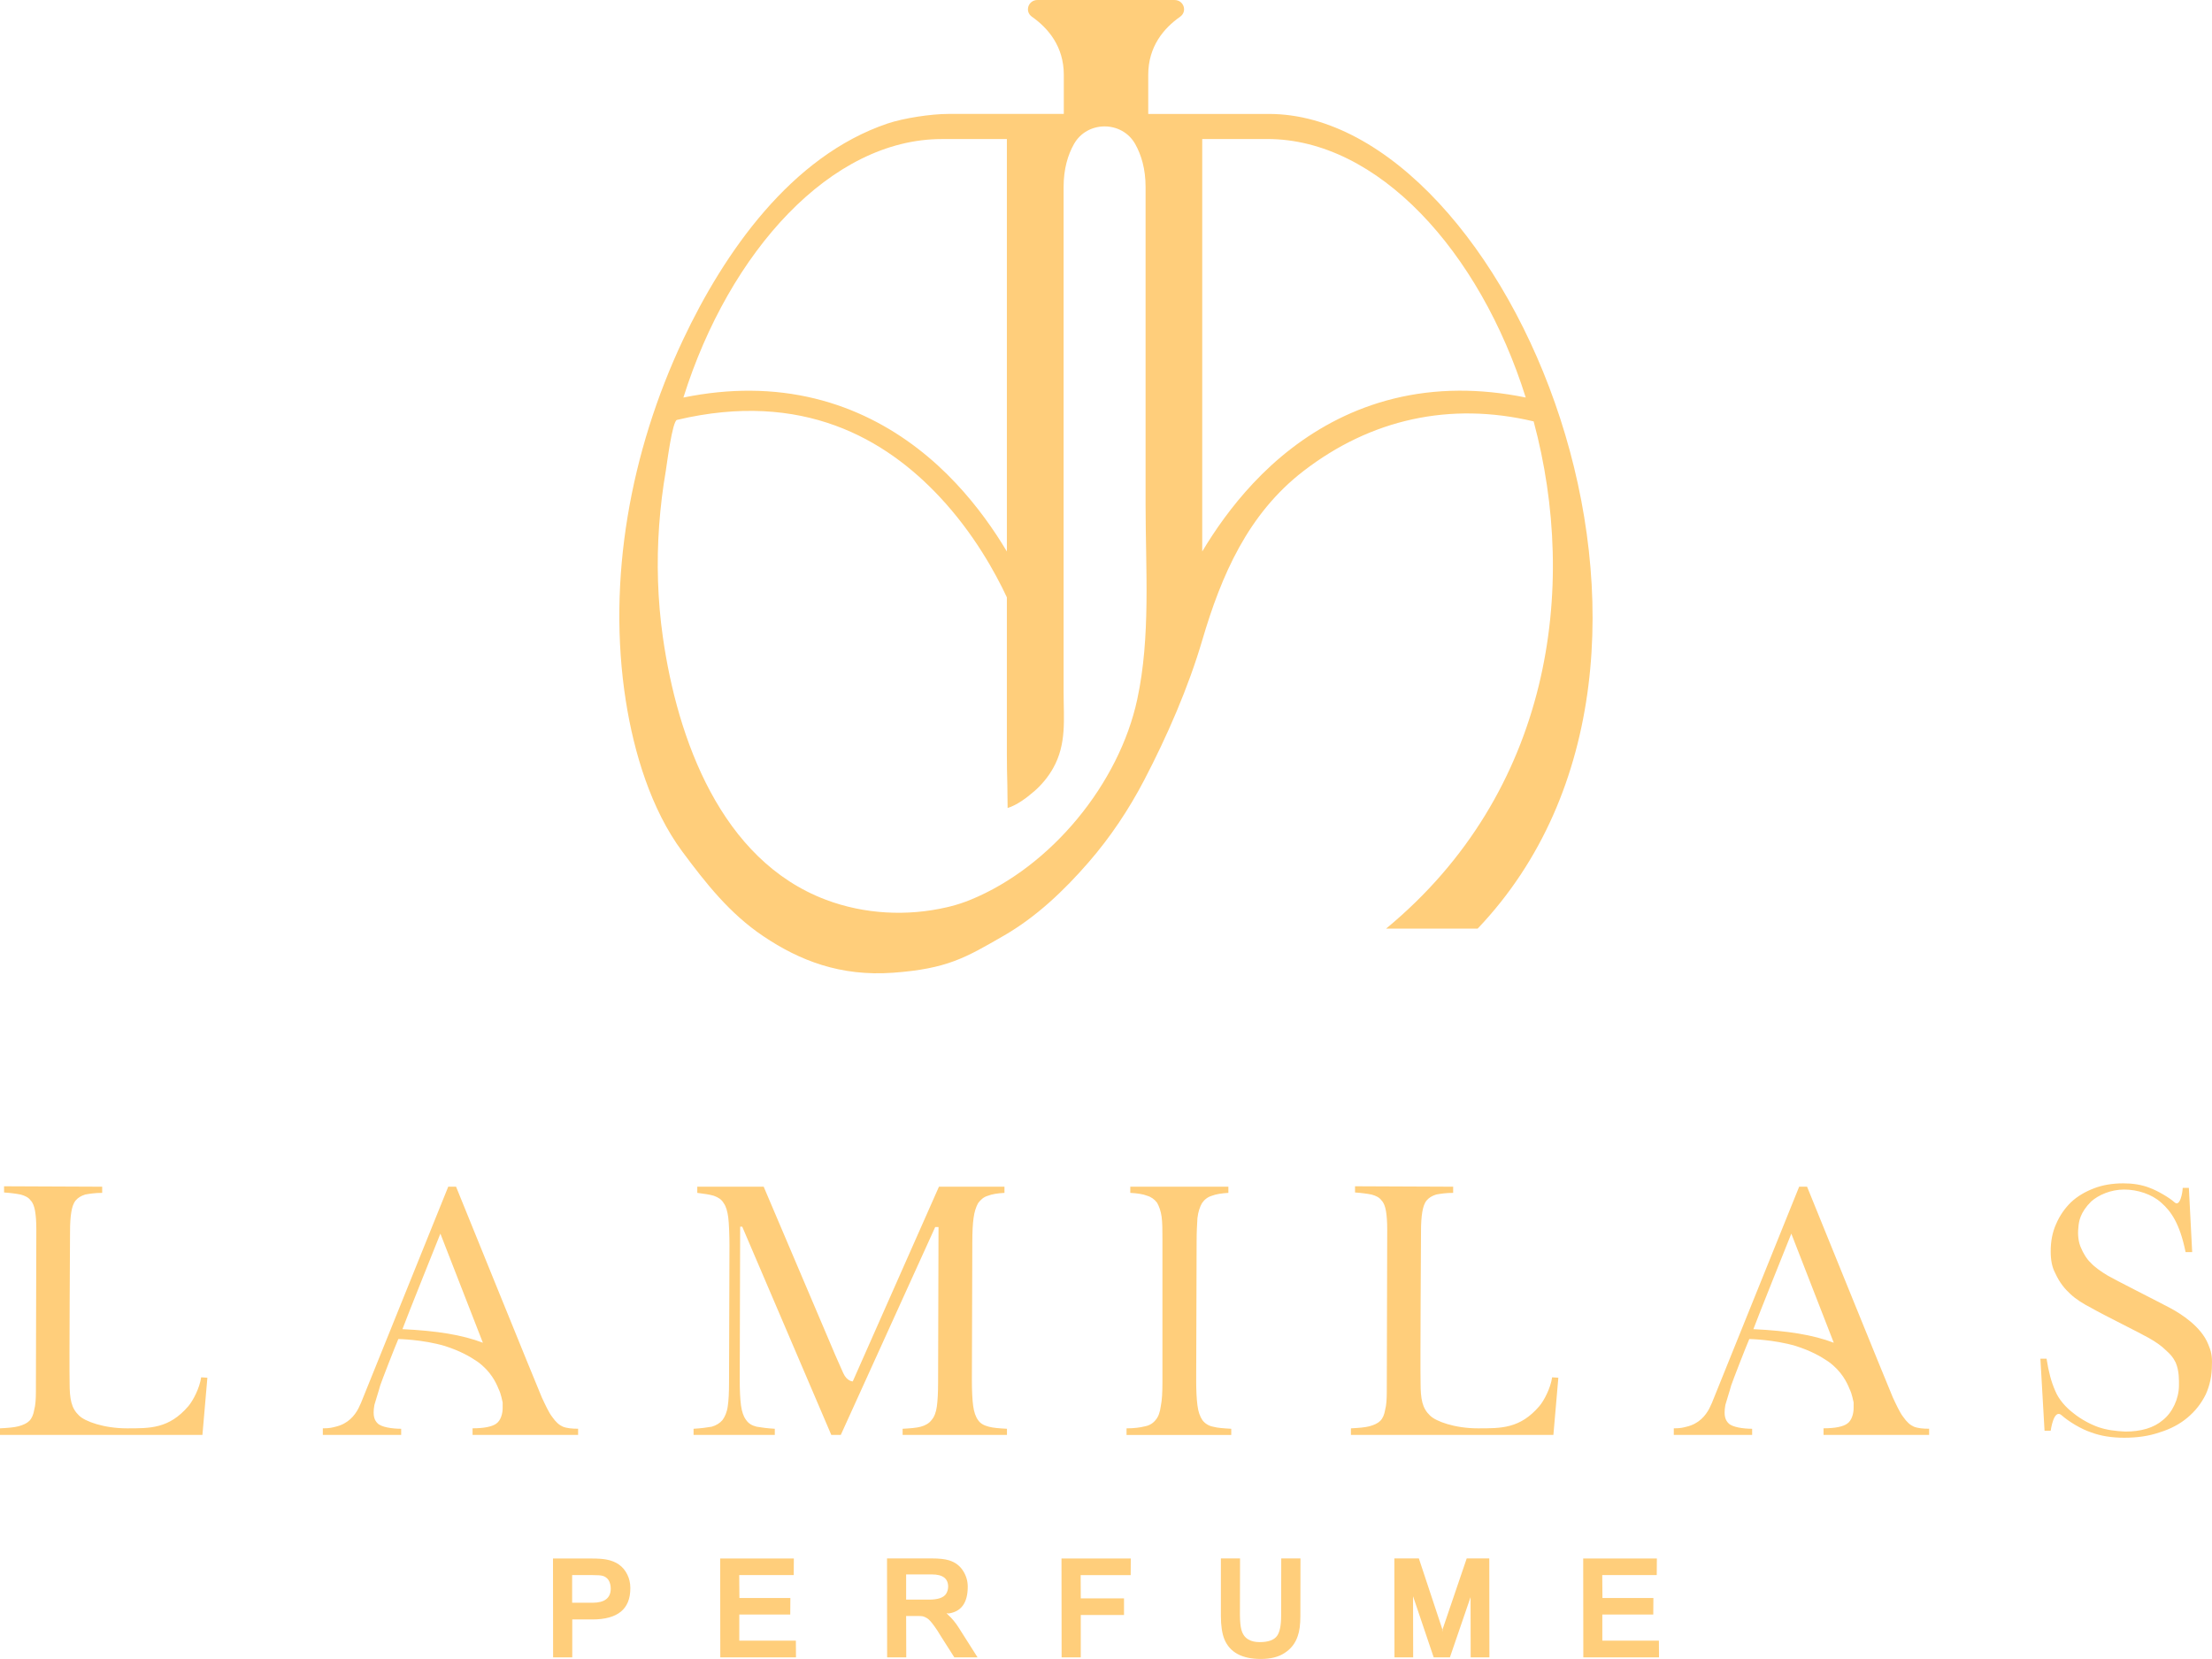
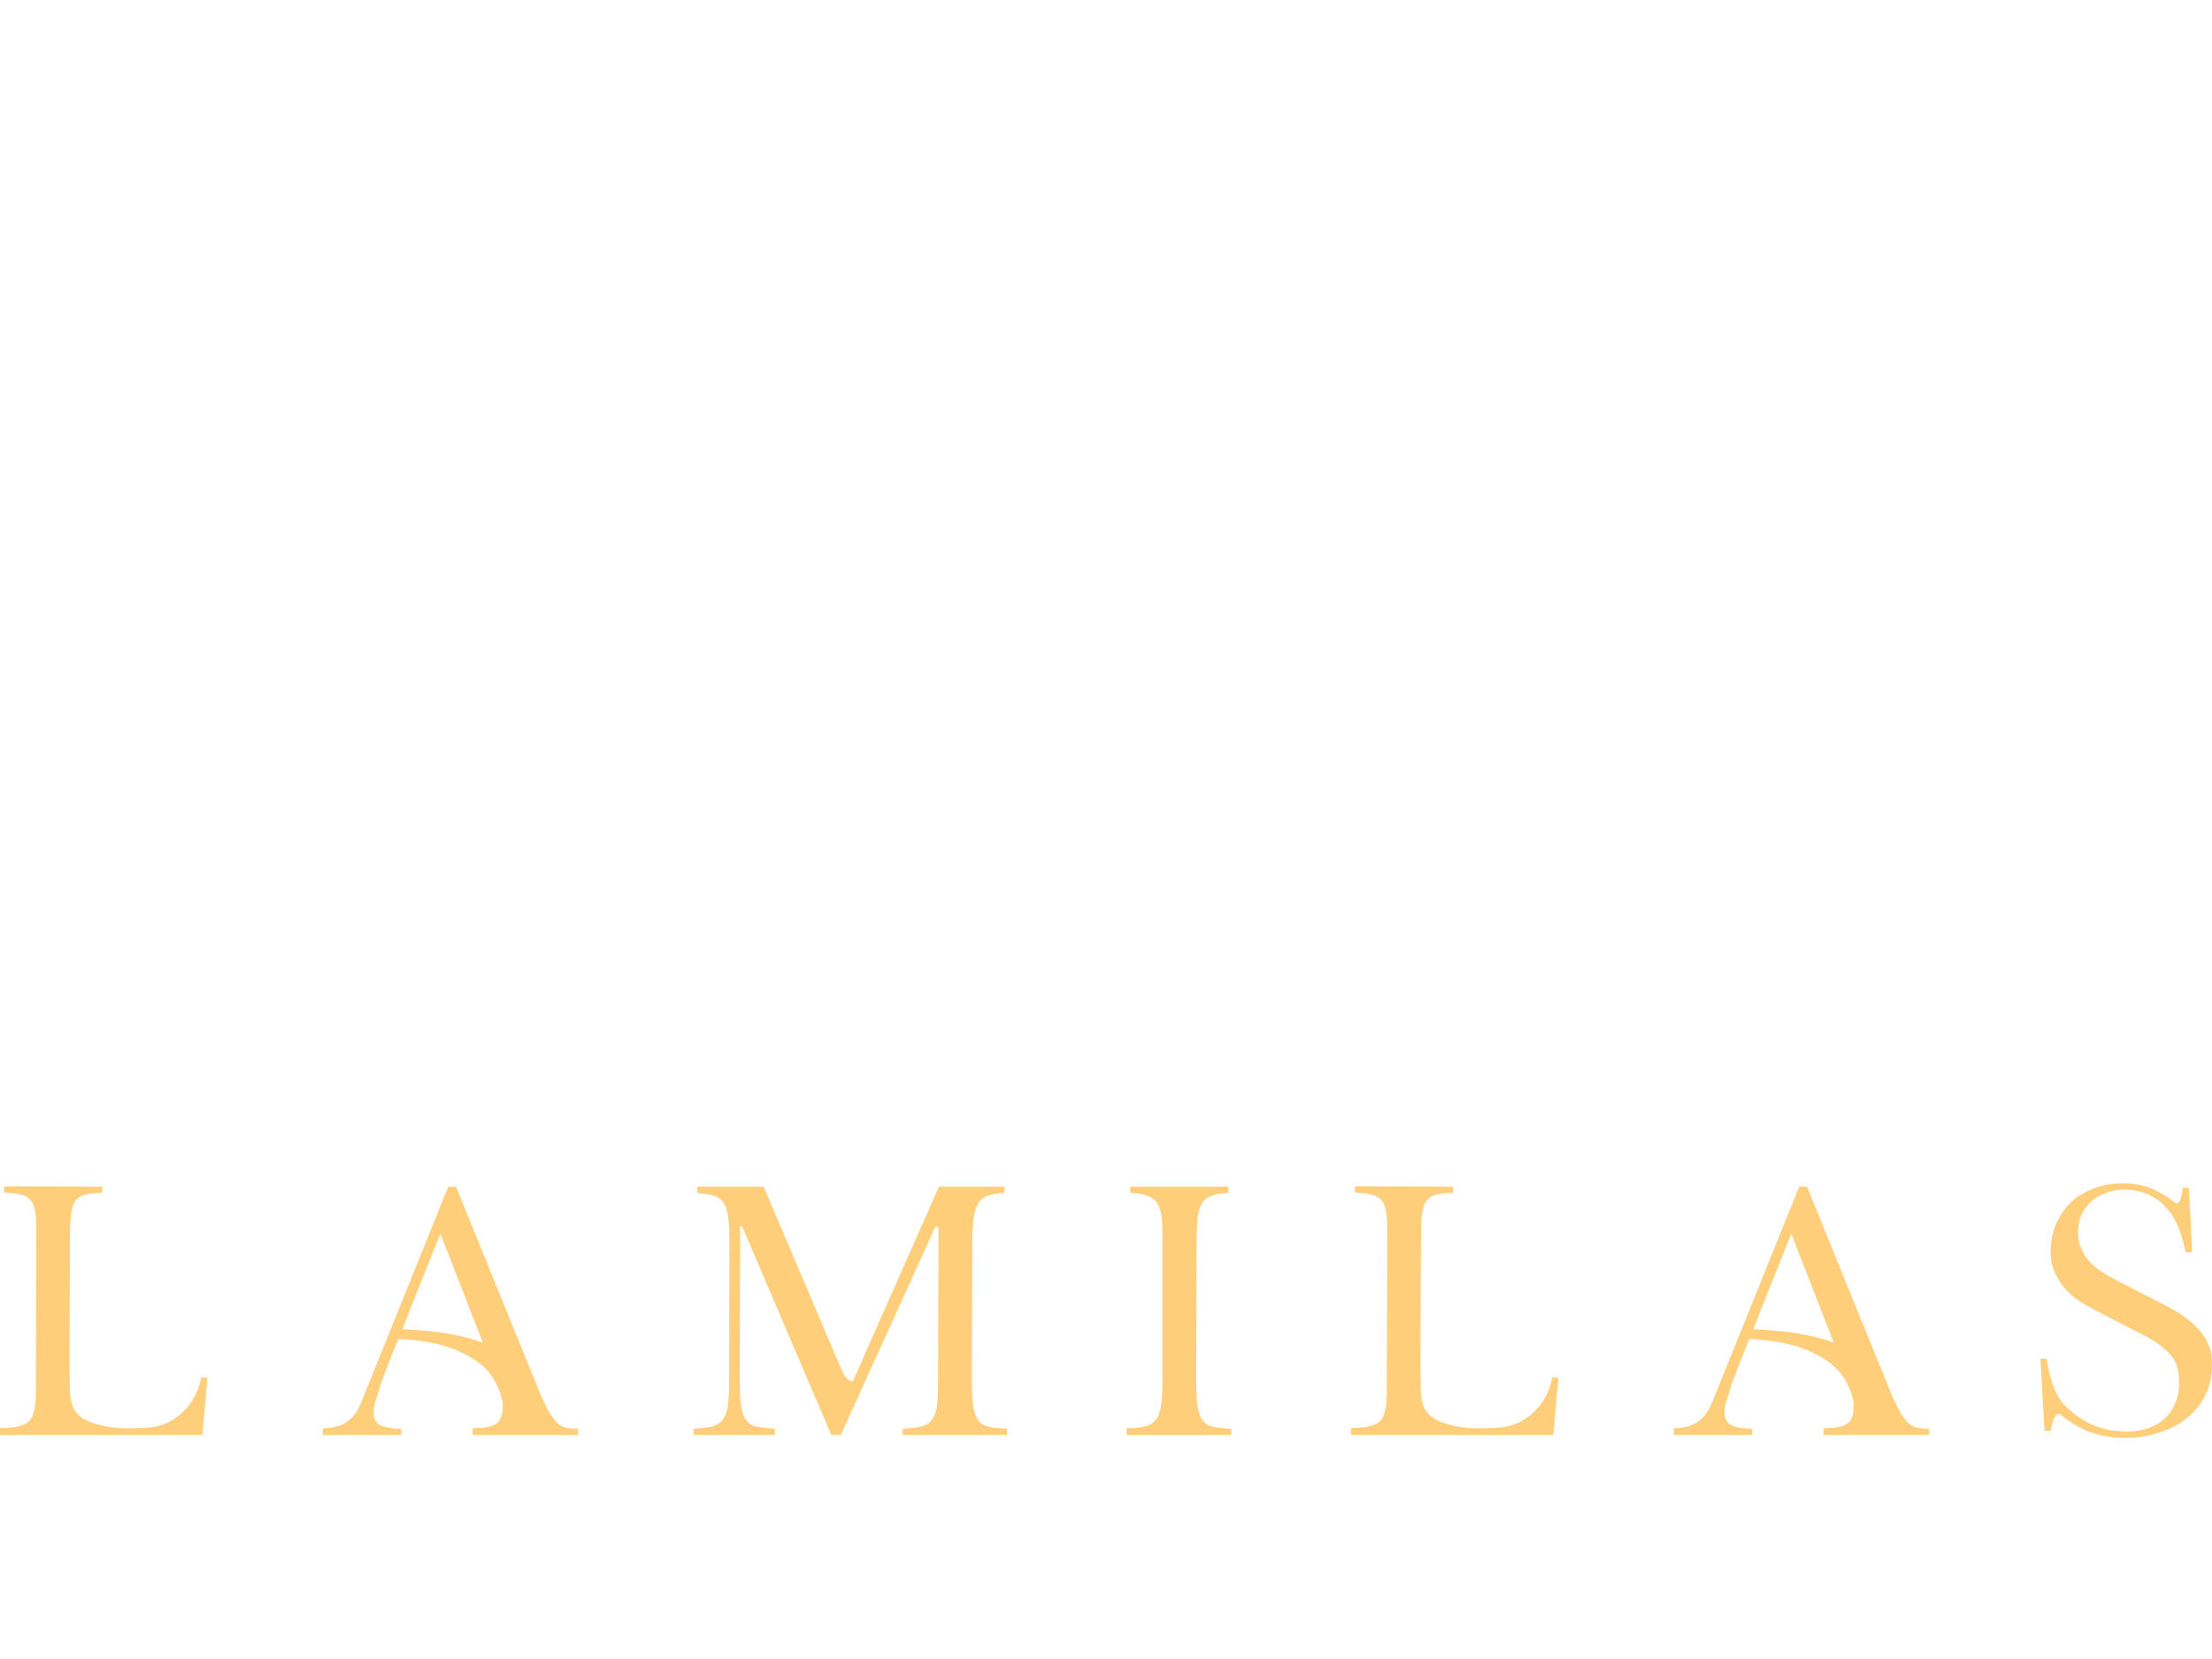
<svg xmlns="http://www.w3.org/2000/svg" viewBox="0 0 566.93 425.2" id="Layer_2">
  <defs>
    <style>
      .cls-1 {
        fill: #ffce7b;
      }
    </style>
  </defs>
  <g data-sanitized-data-name="Layer_1" data-name="Layer_1" id="Layer_1-2">
    <g>
      <path d="M103.15,340.65c.95-2.64,9.72-24.47,9.72-24.47l10.89,27.96c-5.28-2.01-11.73-3.06-20.61-3.48M114.88,304.15l-21.67,53.7c-.42,1.16-.95,2.32-1.37,3.17-.95,1.79-2.64,3.9-5.82,4.64-.84.21-1.48.42-3.28.42v1.69h20.08v-1.58c-2.33,0-5.07-.42-6.02-1.37-.74-.74-1.37-1.79-.84-4.75.21-.84,1.16-3.69,1.48-4.96.42-1.27,3.7-9.71,4.65-11.92,0,0,6.24.1,11.94,1.79,3.91,1.26,6.34,2.64,8.35,4.01,3.38,2.43,4.76,5.38,5.39,6.96.32.63.63,1.58.74,2.11l.32,1.37v1.47c0,1.27-.42,3.17-1.69,4.01-1.06.74-3.06,1.16-6.02,1.16v1.69h27.05v-1.58c-1.48,0-2.85-.11-3.91-.53-.95-.42-1.8-1.16-2.75-2.53-.84-1.06-1.8-3.17-2.64-4.96-.85-1.9-21.98-54.01-21.98-54.01h-2.01ZM240.65,304.15l-22.09,49.9s-1.48,0-2.43-2.11l-2.01-4.54-18.39-43.25h-17.02v1.58c1.69.21,3.17.42,4.23.74,1.16.42,2.01.95,2.54,1.9.63.85.95,2.11,1.16,3.59.21,1.48.32,4.96.32,7.28l-.11,35.02c0,2.64-.1,4.64-.32,6.12-.21,1.58-.74,2.74-1.37,3.59-.63.74-1.59,1.37-2.75,1.69-1.16.21-2.75.42-4.65.53v1.58h20.82v-1.58c-1.9-.11-3.49-.32-4.65-.53-1.27-.31-2.11-.84-2.75-1.79-.63-.84-1.06-2.11-1.27-3.69-.21-1.58-.32-3.8-.32-6.54l.11-39.25h.53l22.83,53.38h2.43l24.2-53.28h.85l-.11,39.88c0,2.53-.11,4.64-.32,6.12-.21,1.48-.63,2.64-1.37,3.48-.63.84-1.59,1.37-2.75,1.69-1.16.32-2.75.42-4.65.53v1.58h26.74v-1.58c-1.9-.11-3.49-.21-4.65-.53-1.16-.31-2.11-.74-2.75-1.69-.63-.85-1.06-2.11-1.27-3.7-.21-1.58-.32-3.8-.32-6.54l.11-35.34c0-2.53.1-4.64.32-6.22.21-1.58.63-2.85,1.16-3.8.63-.84,1.37-1.58,2.53-1.9,1.06-.42,2.43-.64,4.23-.74v-1.58h-16.81ZM289.69,304.15v1.58c1.8.1,3.28.32,4.33.74,1.06.31,1.9.95,2.54,1.79.53.95.95,2.11,1.16,3.59.21,1.58.21,3.48.21,5.8v36.61c0,2.53-.11,4.64-.42,6.12-.21,1.58-.63,2.74-1.27,3.48-.63.84-1.58,1.48-2.75,1.69-1.27.32-2.75.53-4.76.53v1.69h26.84v-1.58c-1.9-.11-3.49-.21-4.65-.53-1.16-.21-2.11-.84-2.75-1.69-.63-.95-1.06-2.11-1.27-3.8-.21-1.58-.32-3.69-.32-6.44l.11-35.55c0-2.43.11-4.43.21-6.01.21-1.69.63-2.85,1.16-3.8.64-.95,1.48-1.58,2.54-1.9,1.06-.42,2.54-.64,4.23-.74v-1.58h-25.16ZM449.39,340.65c.95-2.64,9.72-24.47,9.72-24.47l10.88,27.96c-5.28-2.01-11.73-3.06-20.61-3.48M461.12,304.15l-21.67,53.7c-.42,1.16-.95,2.32-1.37,3.17-.95,1.79-2.64,3.9-5.81,4.64-.85.21-1.48.42-3.28.42v1.69h20.08v-1.58c-2.32,0-5.07-.42-6.02-1.37-.74-.74-1.37-1.79-.84-4.75.21-.84,1.16-3.69,1.48-4.96.42-1.27,3.7-9.71,4.65-11.92,0,0,6.24.1,11.94,1.79,3.91,1.26,6.34,2.64,8.35,4.01,3.38,2.43,4.76,5.38,5.39,6.96.32.63.63,1.58.74,2.11l.32,1.37v1.47c0,1.27-.42,3.17-1.69,4.01-1.06.74-3.06,1.16-6.02,1.16v1.69h27.06v-1.58c-1.48,0-2.85-.11-3.91-.53-.95-.42-1.8-1.16-2.75-2.53-.84-1.06-1.8-3.17-2.64-4.96-.85-1.9-21.98-54.01-21.98-54.01h-2.01ZM1.06,305.63c1.69.11,3.17.32,4.23.53,1.16.32,2.01.74,2.54,1.48.63.63.95,1.58,1.16,2.74.21,1.26.32,2.74.32,4.75l-.11,41.56c0,1.9-.11,3.48-.43,4.64-.21,1.27-.63,2.22-1.27,2.85-.63.63-1.59,1.05-2.75,1.37-1.27.32-2.75.42-4.76.53v1.69h51.89l1.27-14.66-1.59-.11c-.42,2.85-2.12,6.02-3.28,7.39-4.97,5.8-9.83,5.69-15.75,5.69s-10.78-1.79-12.26-3.27c-2.01-1.9-2.43-4.22-2.43-8.44-.11-4.22.11-38.72.11-38.72,0-2.11.11-3.69.32-4.96.21-1.27.53-2.32,1.16-3.06.53-.63,1.37-1.16,2.43-1.48,1.16-.21,2.54-.42,4.33-.42v-1.58l-25.15-.11v1.58ZM347.29,305.63c1.69.11,3.17.32,4.23.53,1.16.32,2.01.74,2.54,1.48.63.63.95,1.58,1.16,2.74.21,1.26.32,2.74.32,4.75l-.11,41.56c0,1.9-.1,3.48-.42,4.64-.21,1.27-.63,2.22-1.27,2.85s-1.59,1.05-2.75,1.37c-1.27.32-2.75.42-4.75.53v1.69h51.89l1.27-14.66-1.59-.11c-.42,2.85-2.11,6.02-3.28,7.39-4.97,5.8-9.83,5.69-15.75,5.69s-10.78-1.79-12.26-3.27c-2.01-1.9-2.43-4.22-2.43-8.44-.11-4.22.11-38.72.11-38.72,0-2.11.11-3.69.32-4.96.21-1.27.53-2.32,1.16-3.06.53-.63,1.37-1.16,2.43-1.48,1.16-.21,2.53-.42,4.33-.42v-1.58l-25.15-.11v1.58ZM536.68,304.57c-2.22.84-4.23,2-5.92,3.59-1.59,1.58-2.85,3.37-3.8,5.59-.95,2.11-1.37,4.43-1.37,6.96,0,2.21.32,4.01,1.16,5.59,1.16,2.53,2.43,4.01,3.91,5.38,1.48,1.37,3.17,2.43,5.6,3.69,2.54,1.48,12.58,6.44,14.37,7.49,1.9,1.06,3.38,2.11,4.44,3.17,1.16,1.05,1.8,1.69,2.54,3.16.95,2.21.85,4.54.85,5.91,0,3.37-1.69,6.96-4.12,8.86-2.32,2-5.6,2.95-9.62,2.95-2.54-.11-4.86-.42-6.97-1.16-2.11-.74-4.55-2.11-6.24-3.48-2.11-1.58-3.91-3.69-4.76-5.8-1.06-2.43-1.69-4.85-2.22-8.23h-1.58l1.06,18.46h1.58s.74-5.69,2.75-4.01c1.9,1.69,5.07,3.59,7.61,4.43,2.54.95,5.39,1.37,8.45,1.37,3.38,0,6.34-.42,9.09-1.37,2.75-.84,5.18-2.11,7.18-3.8,2.01-1.69,3.49-3.59,4.65-5.91,1.06-2.32,1.59-4.85,1.59-7.6.1-2.21-.21-3.59-.95-5.27-1.8-4.54-6.97-7.81-9.72-9.28-2.96-1.58-14.48-7.39-16.06-8.34-1.58-.95-3.28-2.11-4.33-3.27-1.05-.95-2.01-2.64-2.43-3.69-.74-1.48-.95-3.59-.74-5.27.1-1.58.42-3.9,3.28-6.75,1.9-1.69,5.07-3.06,8.45-3.06s7.08,1.16,9.51,3.37c2.53,2.21,4.76,5.38,6.24,12.66h1.69l-.85-16.46h-1.58c0,.95-.64,5.06-2.11,3.69-1.27-1.16-4.33-2.96-6.34-3.69-2.11-.84-4.44-1.16-6.77-1.16-2.75,0-5.28.42-7.5,1.27" class="cls-1" />
-       <path d="M241.38,35.63h0s16.68,0,16.68,0v105.72c-3.24-5.44-7.54-11.6-13.05-17.47-11.64-12.42-29.02-23.61-52.71-23.74-5.39-.03-11.1.52-17.15,1.75,11.81-37.55,37.94-66.25,66.22-66.25M308.14,35.63h16.68c28.28,0,54.42,28.7,66.22,66.25-6.04-1.23-11.76-1.78-17.15-1.75-23.7.13-41.08,11.33-52.71,23.74-5.51,5.88-9.81,12.04-13.05,17.47V35.63ZM265.01,202.86c1.96-1.7,3.63-3.72,4.9-5.97,3.51-6.24,2.69-12.6,2.69-19.41V47.91c0-4.63,1.1-8.22,2.64-10.96,3.39-6.07,12.34-6.07,15.73,0,1.53,2.74,2.64,6.33,2.64,10.96v81.31c0,16.77,1.33,33.91-2.13,50-4.63,21.59-22.03,42.9-42.71,51.38-1.69.69-3.43,1.27-5.2,1.71-.29.07-.57.14-.86.21-10.23,2.38-21.19,1.8-31.03-1.91-26.93-10.14-38.08-41.28-41.79-67.32-1.35-9.48-1.64-19.1-.95-28.64.34-4.69.91-9.37,1.71-14.01.25-1.47,1.65-12.73,2.86-13.02,32.24-7.65,53.46,4.93,67.3,19.7,8.73,9.32,14.3,19.46,17.25,25.78v40.3c0,2.61.05,5.14.12,7.77.05,1.84,0,2.31.07,5.92,2.42-.75,4.87-2.6,6.75-4.23M265.92,0c-2.39,0-3.37,2.94-1.43,4.3,4.17,2.93,8.16,7.63,8.16,14.87v10.03h-29.62c-4.38,0-11.4,1.06-15.56,2.46-24.73,8.36-41.88,33.08-52.42,55.44-13.44,28.51-19.55,61.45-14.63,92.69,2.07,13.09,6.44,27.67,14.45,38.46,6.07,8.18,12.17,15.92,20.76,21.69,9.35,6.29,19.8,10.34,33.22,9.37,13.97-1.01,18.68-3.89,28.42-9.5,8.35-4.81,15.44-11.57,21.74-18.82,5.57-6.42,10.32-13.53,14.24-21.05,5.89-11.28,11.34-23.78,14.9-35.91,4.87-16.56,11.68-32.32,25.92-43.3,17.25-13.3,37.55-17.82,59-12.73,11.48,42.67,4.51,95.04-37.83,130.01h23.47c66.72-70.08,7.62-208.81-53.51-208.81h-30.91v-10.03c0-7.24,3.98-11.94,8.16-14.87,1.93-1.36.96-4.3-1.44-4.3h-35.1Z" class="cls-1" />
-       <path d="M369.67,417.63v.05s.04-.06.05-.09c0-.02,0-.04-.02-.05-.01.03-.02.07-.03.1M146.64,403.69h5.15c1.32,0,2.21.06,2.65.19.64.17,1.16.54,1.54,1.11.36.61.55,1.34.55,2.17,0,2.41-1.56,3.62-4.68,3.62h-5.21v-7.1ZM141.73,399.43l.03,25.35h4.91v-9.72h5.15c6.48,0,9.73-2.65,9.73-7.94v-.19c0-1.21-.26-2.33-.77-3.37-1.03-2.12-2.84-3.41-5.43-3.87-.94-.17-2.21-.25-3.8-.25h-9.81ZM184.58,399.43l.03,25.35h19.4l-.03-4.29h-14.5v-6.69h13.06l.03-4.23h-13.06l-.05-5.88h13.97l.03-4.26h-18.88ZM232.24,403.52h6.61c2.77,0,4.16,1.05,4.16,3.15-.02.67-.19,1.27-.52,1.81-.64,1-2.11,1.5-4.41,1.5h-5.84v-6.46ZM227.34,399.43l.03,25.35h4.9l-.03-10.61h2.76c.75,0,1.25.03,1.49.08.33.08.71.24,1.13.5.48.3,1.1.98,1.87,2.06.46.61,1.02,1.48,1.68,2.59l3.42,5.37h5.95l-4.79-7.55c-.83-1.32-1.75-2.44-2.76-3.34-.22-.22-.33-.36-.33-.42,0-.02.02-.03.05-.03.05,0,.17.04.33.11,3.33-.45,4.99-2.74,4.99-6.88,0-1.41-.37-2.71-1.1-3.9-.83-1.41-2.08-2.37-3.75-2.87-1.05-.32-2.54-.47-4.47-.47h-11.38ZM272.06,399.43l.03,25.35h4.91v-10.86h11.08v-4.26h-11.08l-.03-5.96h12.82l.03-4.26h-17.75ZM328.38,399.43l-.03,14.51v.19c0,2.47-.35,4.19-1.05,5.15-.77,1.06-2.25,1.59-4.44,1.59-1.18,0-2.14-.22-2.89-.67-.9-.5-1.51-1.36-1.82-2.56-.22-.8-.34-2.03-.36-3.71l.03-14.51h-4.91v14.76c0,2.49.3,4.49.91,5.99,1.4,3.34,4.51,5.02,9.34,5.02,2.48,0,4.49-.5,6.04-1.51,1.67-1.06,2.81-2.53,3.42-4.4.44-1.24.66-2.93.66-5.07v-.25l.03-14.54h-4.93ZM375.91,399.43l-5.84,17.16c-.14.43-.26.76-.34,1,.1.34.15.52.15.56h-.03l-.15-.47c-.09.26-.14.38-.15.38,0-.02.04-.16.13-.43l-.24-.74-5.79-17.47h-6.28l.03,25.35h4.79l-.03-15.66,5.29,15.66h4.16l5.29-15.43.03,15.43h4.8l-.03-25.35h-5.79ZM405.77,399.43l.03,25.35h19.4l-.03-4.29h-14.5v-6.69h13.06l.03-4.23h-13.06l-.05-5.88h13.97l.03-4.26h-18.88Z" class="cls-1" />
    </g>
  </g>
</svg>